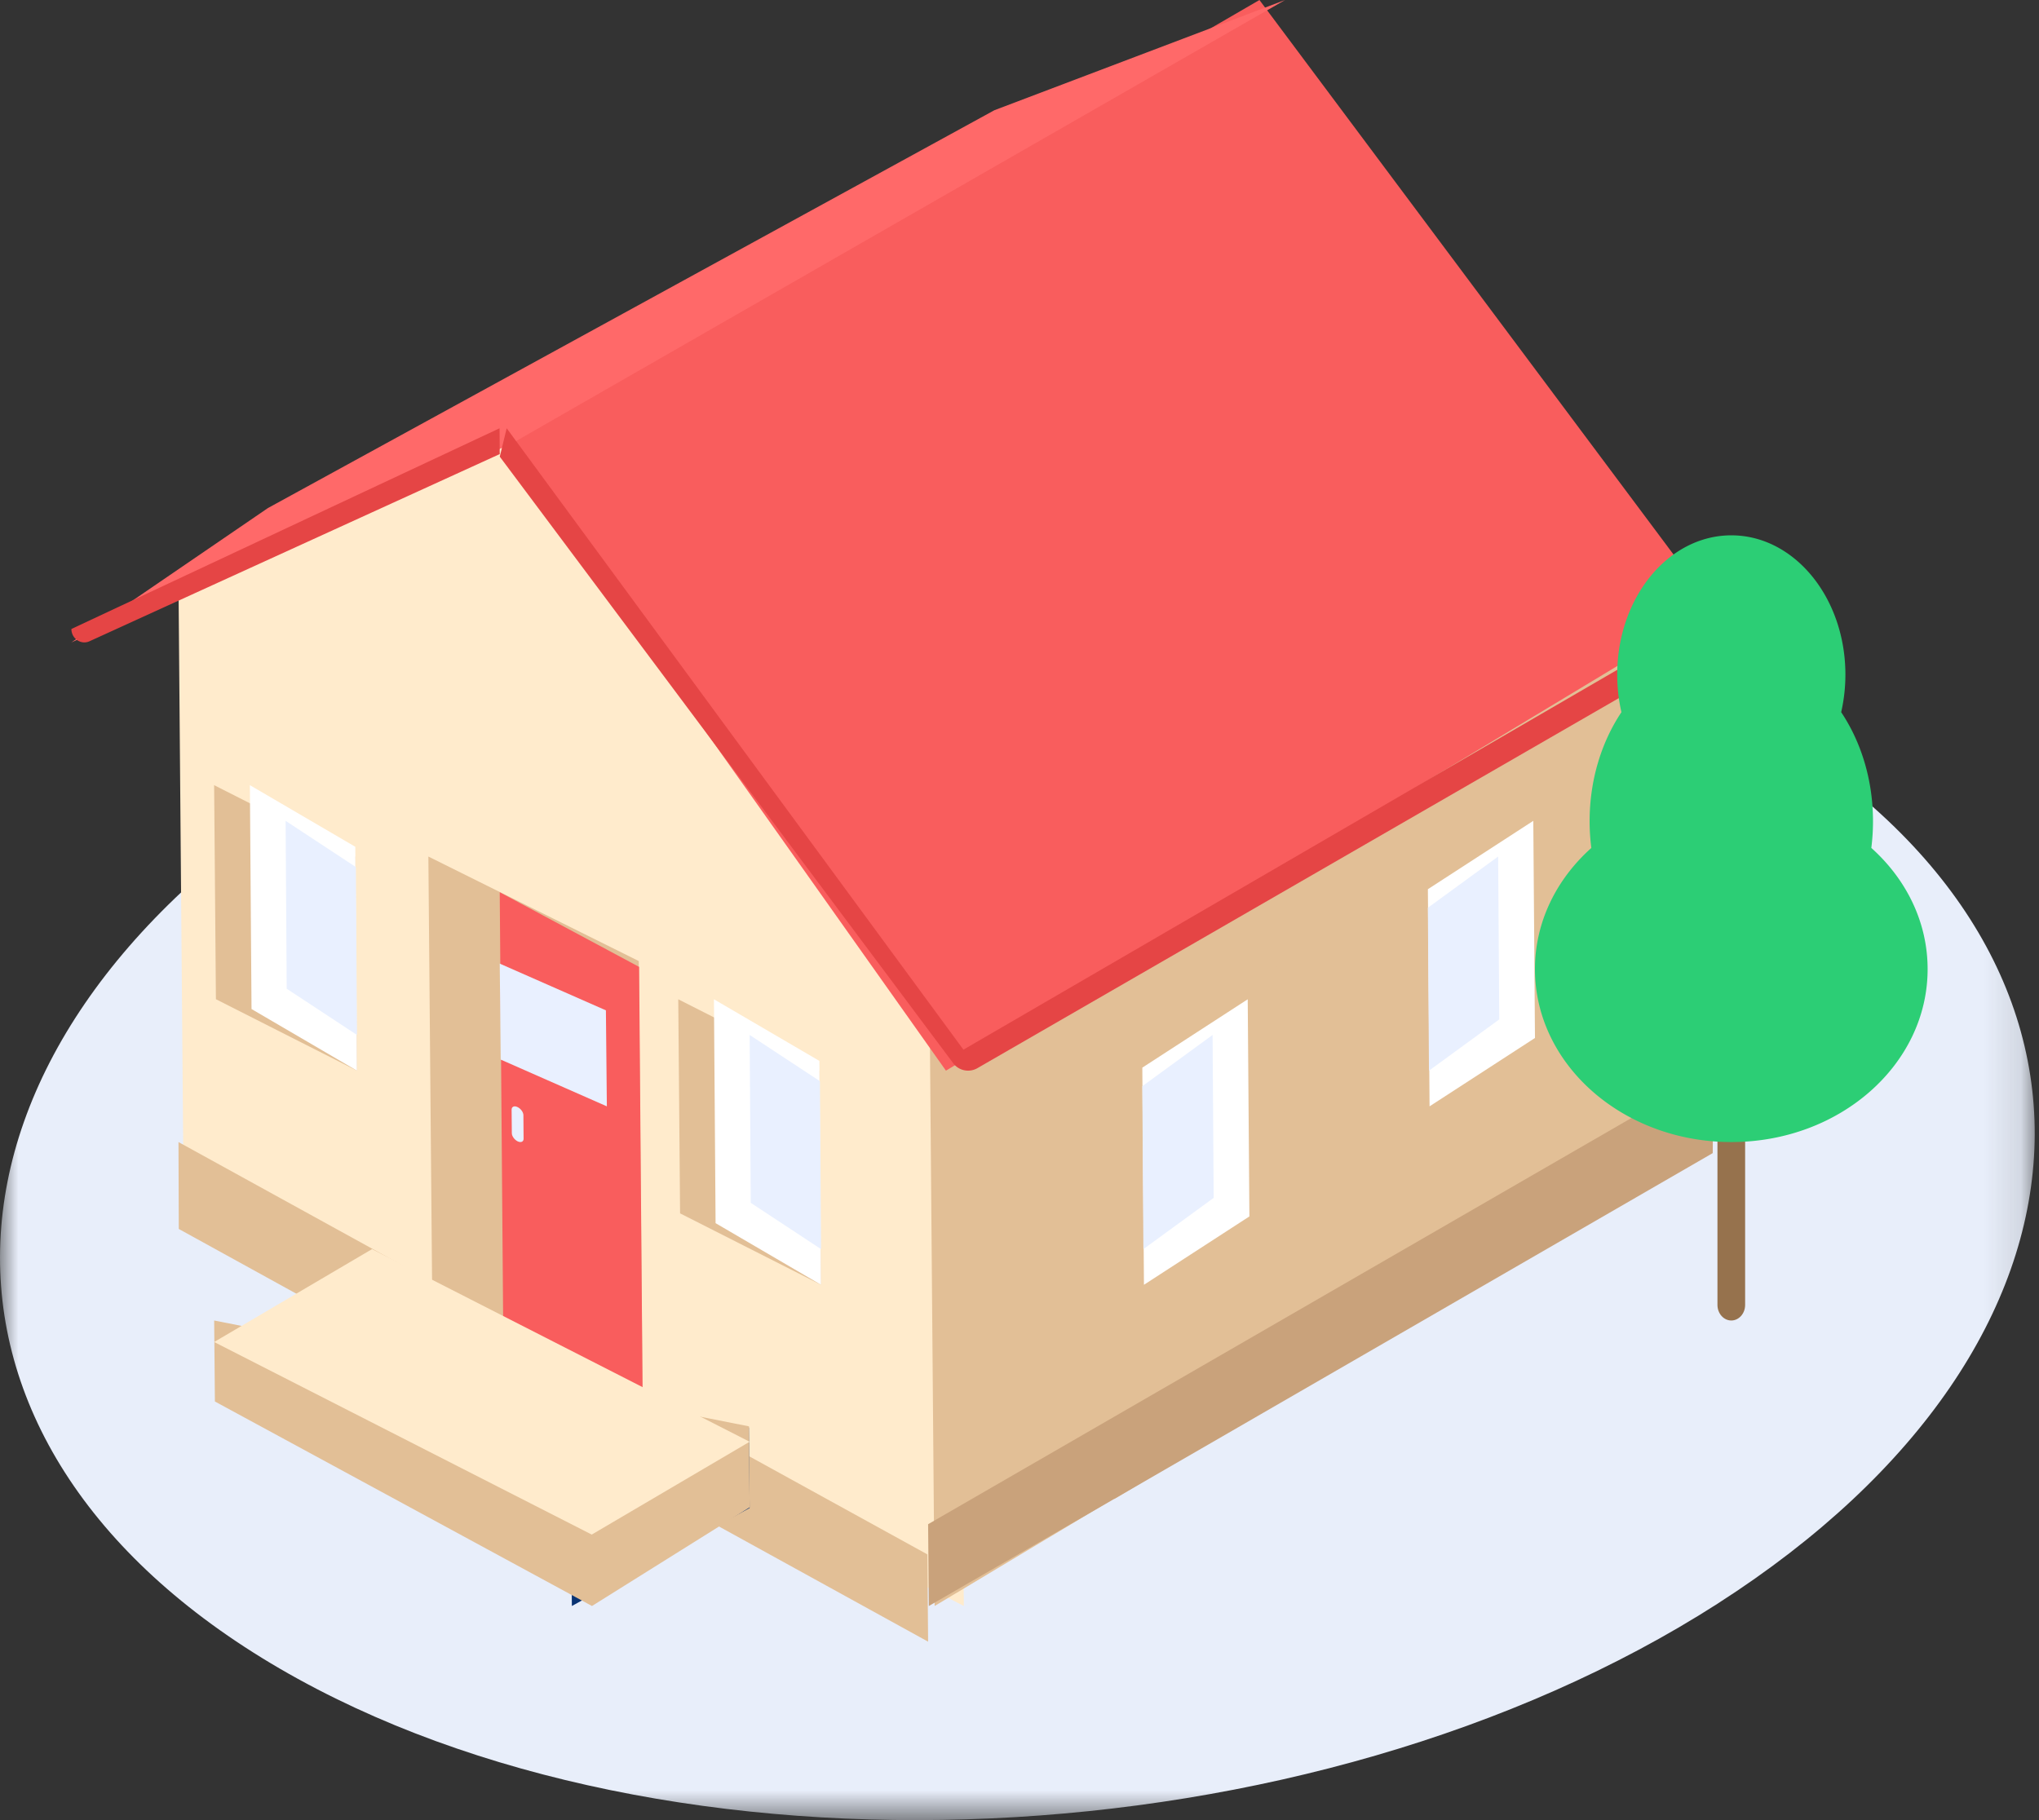
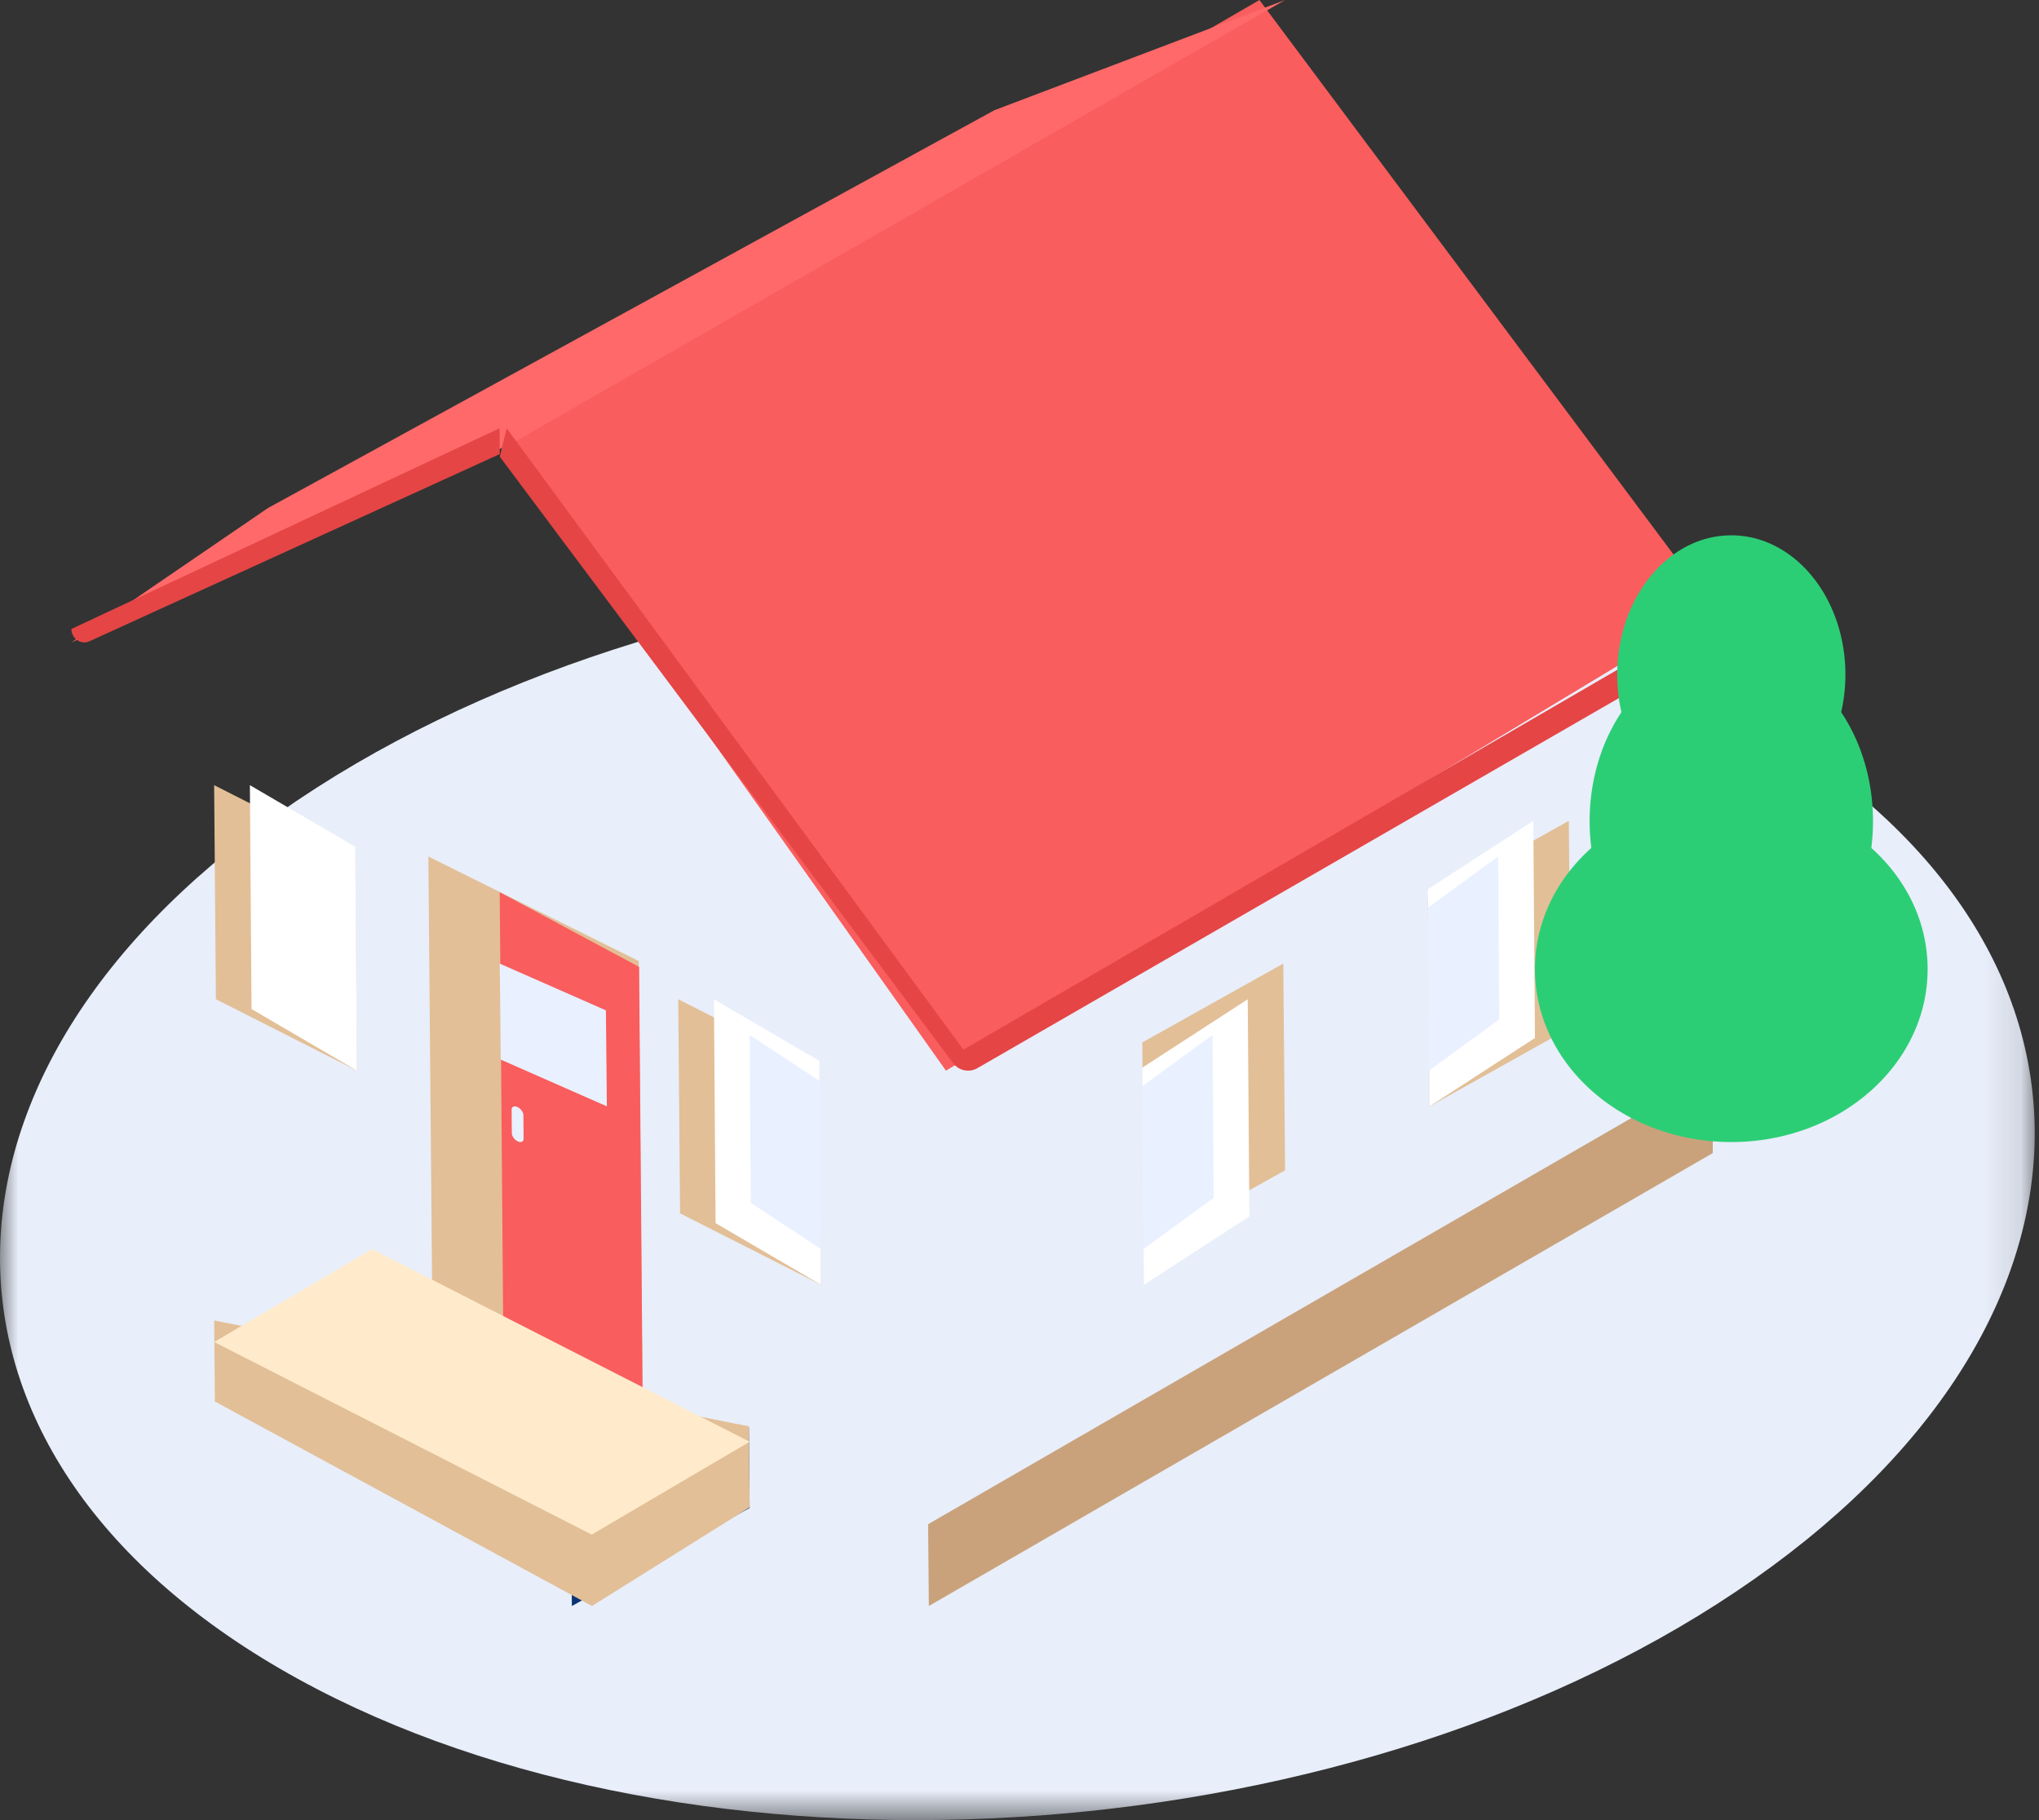
<svg xmlns="http://www.w3.org/2000/svg" xmlns:xlink="http://www.w3.org/1999/xlink" width="56" height="50" viewBox="0 0 56 50">
  <rect x="0" y="0" width="56" height="50" fill="#333333" stroke="none" />
  <defs>
    <path id="znjn00arta" d="M0 0h55.882v34.314H0z" />
  </defs>
  <g fill="none" fill-rule="evenodd">
    <g transform="translate(0 15.686)">
      <mask id="kx6s42gleb" fill="#fff">
        <use xlink:href="#znjn00arta" />
      </mask>
      <path d="M47.181 28.363c-11.19 7.175-28.875 7.974-39.502 1.786C-2.946 23.959-2.488 13.126 8.701 5.95c11.19-7.174 28.876-7.975 39.502-1.785 10.626 6.189 10.168 17.021-1.022 24.197" fill="#E8EEFA" mask="url(#kx6s42gleb)" />
    </g>
-     <path fill="#FFEBCC" d="M5.045 33.124 4.902 15.98l6.99-4.216 2.983.266 11.412 10.285.184 21.802-4.106-2.108.001.009z" />
-     <path fill="#E2BF96" d="m25.49 22.61 2.803-1.678v-.057l.238-.086 11.444-3.548.582-.574 6.502.769-.143 13.97-16.312 9.774v-.02l-4.935 2.958zM25.49 45.098l-.02-2.398L4.902 31.373l.008 2.387z" />
    <path fill="#C9A27B" d="m25.51 44.118-.02-2.247 21.569-12.46-.02 2.266z" />
    <path fill="#093373" d="m15.706 44.118-.02-2.212 4.882-2.69.02 2.21z" />
    <path fill="#E2BF96" d="m31.423 34.314 3.871-2.166-.05-5.677-3.871 2.165z" />
    <path fill="#FFF" d="m31.418 35.294-.045-5.965 2.895-1.878.046 5.965z" />
    <path fill="#E9F0FF" d="m31.403 34.314-.03-4.475 1.93-1.408.03 4.475z" />
    <path fill="#E2BF96" d="m39.266 30.392 3.871-2.166-.05-5.677-3.871 2.165z" />
    <path fill="#FFF" d="m39.262 30.392-.046-5.965 2.895-1.878.046 5.965z" />
    <path fill="#E9F0FF" d="m39.246 29.412-.03-4.475 1.93-1.408.03 4.475z" />
    <path fill="#E2BF96" d="M9.804 29.412 5.93 27.449l-.049-5.88 3.872 1.962z" />
    <path fill="#FFF" d="m9.804 29.412-.046-6.15-2.895-1.693.045 6.15z" />
-     <path fill="#E9F0FF" d="m9.804 28.431-.03-4.612-1.93-1.27.03 4.612z" />
    <path fill="#E2BF96" d="m22.549 35.294-3.871-1.962-.05-5.881 3.87 1.962z" />
    <path fill="#FFF" d="m22.549 35.294-.045-6.15-2.896-1.693.045 6.15z" />
    <path fill="#E9F0FF" d="m22.549 34.314-.03-4.613-1.93-1.27.03 4.612z" />
    <path fill="#E2BF96" d="m11.765 23.53.103 11.832 4.666 2.328v-.01l1.113.555-.103-11.834z" />
    <path fill="#F95D5D" d="m13.818 36.186 2.81 1.51v-.009l1.02.548-.095-11.674-3.828-2.051z" />
    <path fill="#E9F0FF" d="m16.667 30.392-2.915-1.284-.027-2.637 2.916 1.284zM14.22 31.355c-.089-.042-.162-.143-.163-.224l-.006-.649c0-.08.072-.114.16-.071.09.041.163.141.164.222l.005.65c.001.08-.071.113-.16.072" />
    <path fill="#E2BF96" d="m5.882 36.275.02 2.225 10.356 5.618 4.33-2.71-.017-2.225z" />
    <path fill="#FFEBCC" d="m20.588 39.606-10.37-5.292-4.336 2.552 10.37 5.29z" />
    <path fill="#F95D5D" d="M34.59 0 47.06 16.703 25.98 29.412 13.725 12.11z" />
    <path fill="#FF6969" d="m14.071 12.175-12.11 5.472 5.397-3.69L27.31 3.028 35.294 0z" />
    <path d="M48.037 16.297 26.46 28.835l-12.544-17.07-.19.78L26.18 29.208c.153.206.44.264.664.135l20.77-11.985a.842.842 0 0 0 .424-.736l-.002-.325zM13.725 12.474 2.458 17.616c-.233.106-.495-.071-.497-.337l11.759-5.514.005.71z" fill="#E54545" />
-     <path d="M47.549 36.275c-.209 0-.38-.192-.38-.427v-6.01c0-.235.171-.426.38-.426s.38.191.38.426v6.01c0 .235-.171.427-.38.427" fill="#96724D" />
    <path d="M51.395 23.294c.03-.239.046-.484.046-.733 0-1.137-.328-2.18-.874-2.997a4.66 4.66 0 0 0 .116-1.032c0-2.113-1.403-3.826-3.133-3.826-1.731 0-3.134 1.713-3.134 3.826 0 .357.04.704.116 1.032-.546.817-.874 1.86-.874 2.997 0 .25.017.494.047.733-.957.857-1.548 2.031-1.548 3.329 0 2.623 2.415 4.75 5.393 4.75 2.978 0 5.391-2.127 5.391-4.75 0-1.298-.59-2.472-1.546-3.33" fill="#2CCE75" />
  </g>
</svg>